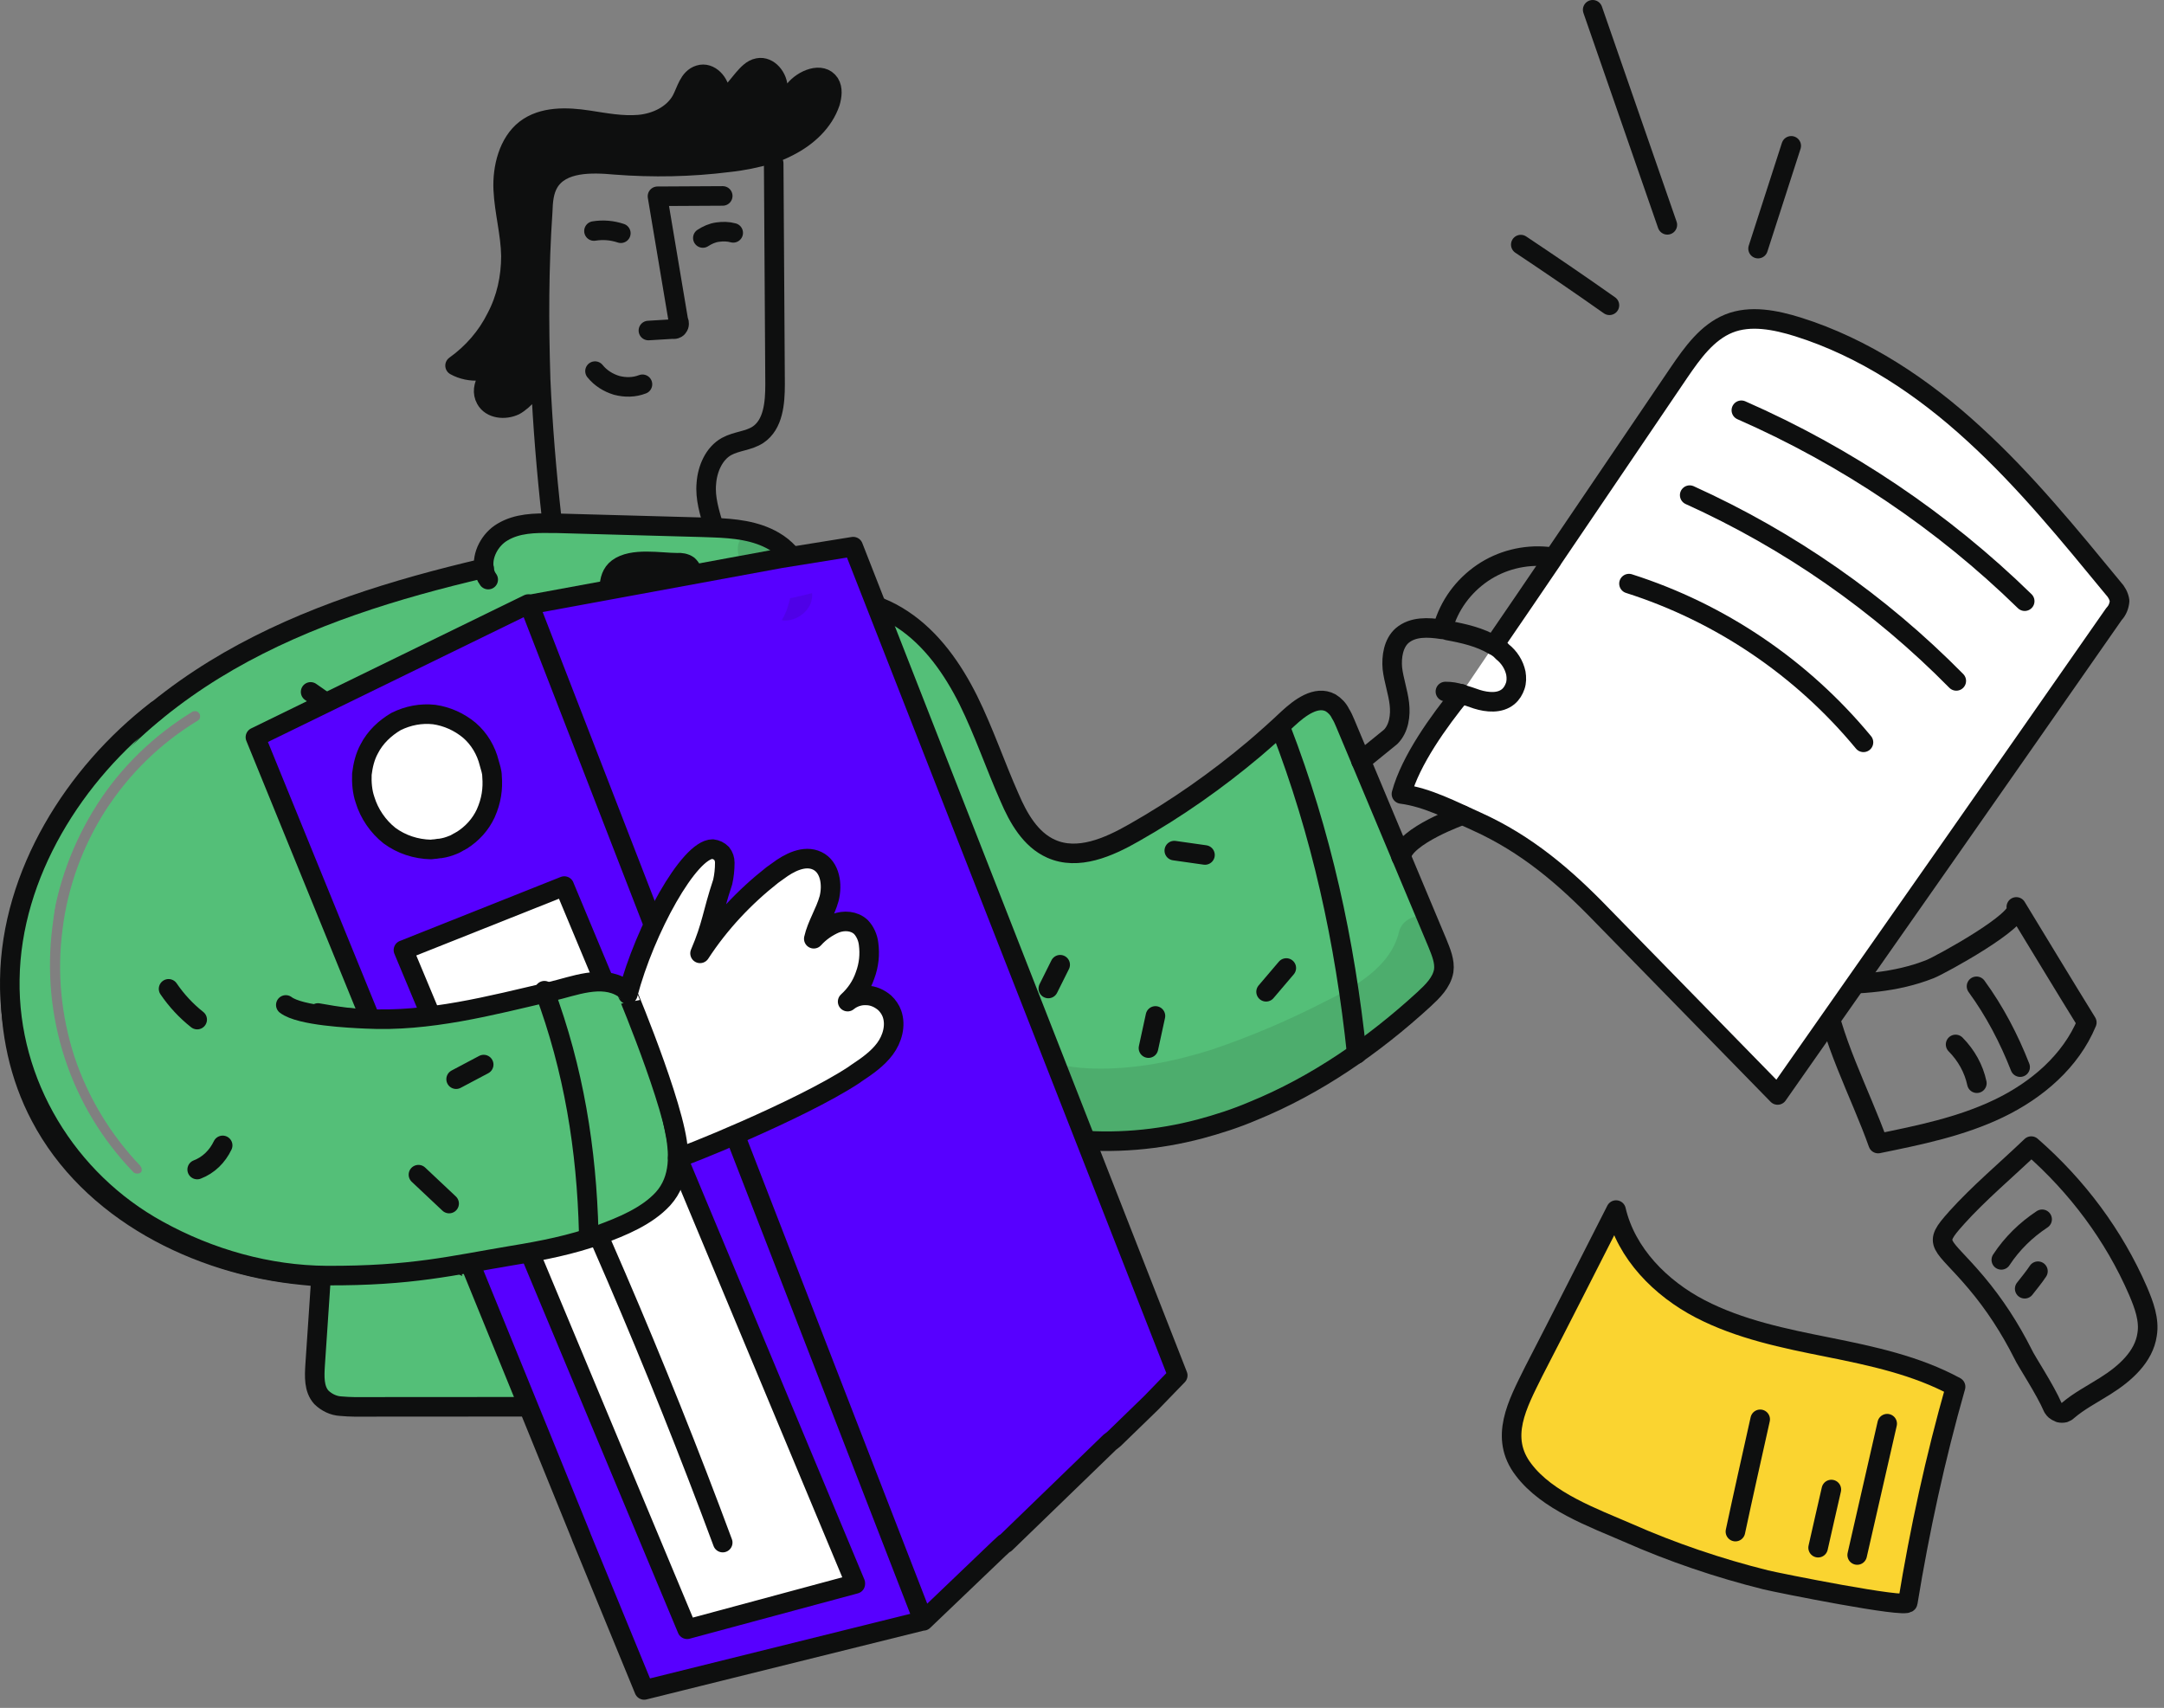
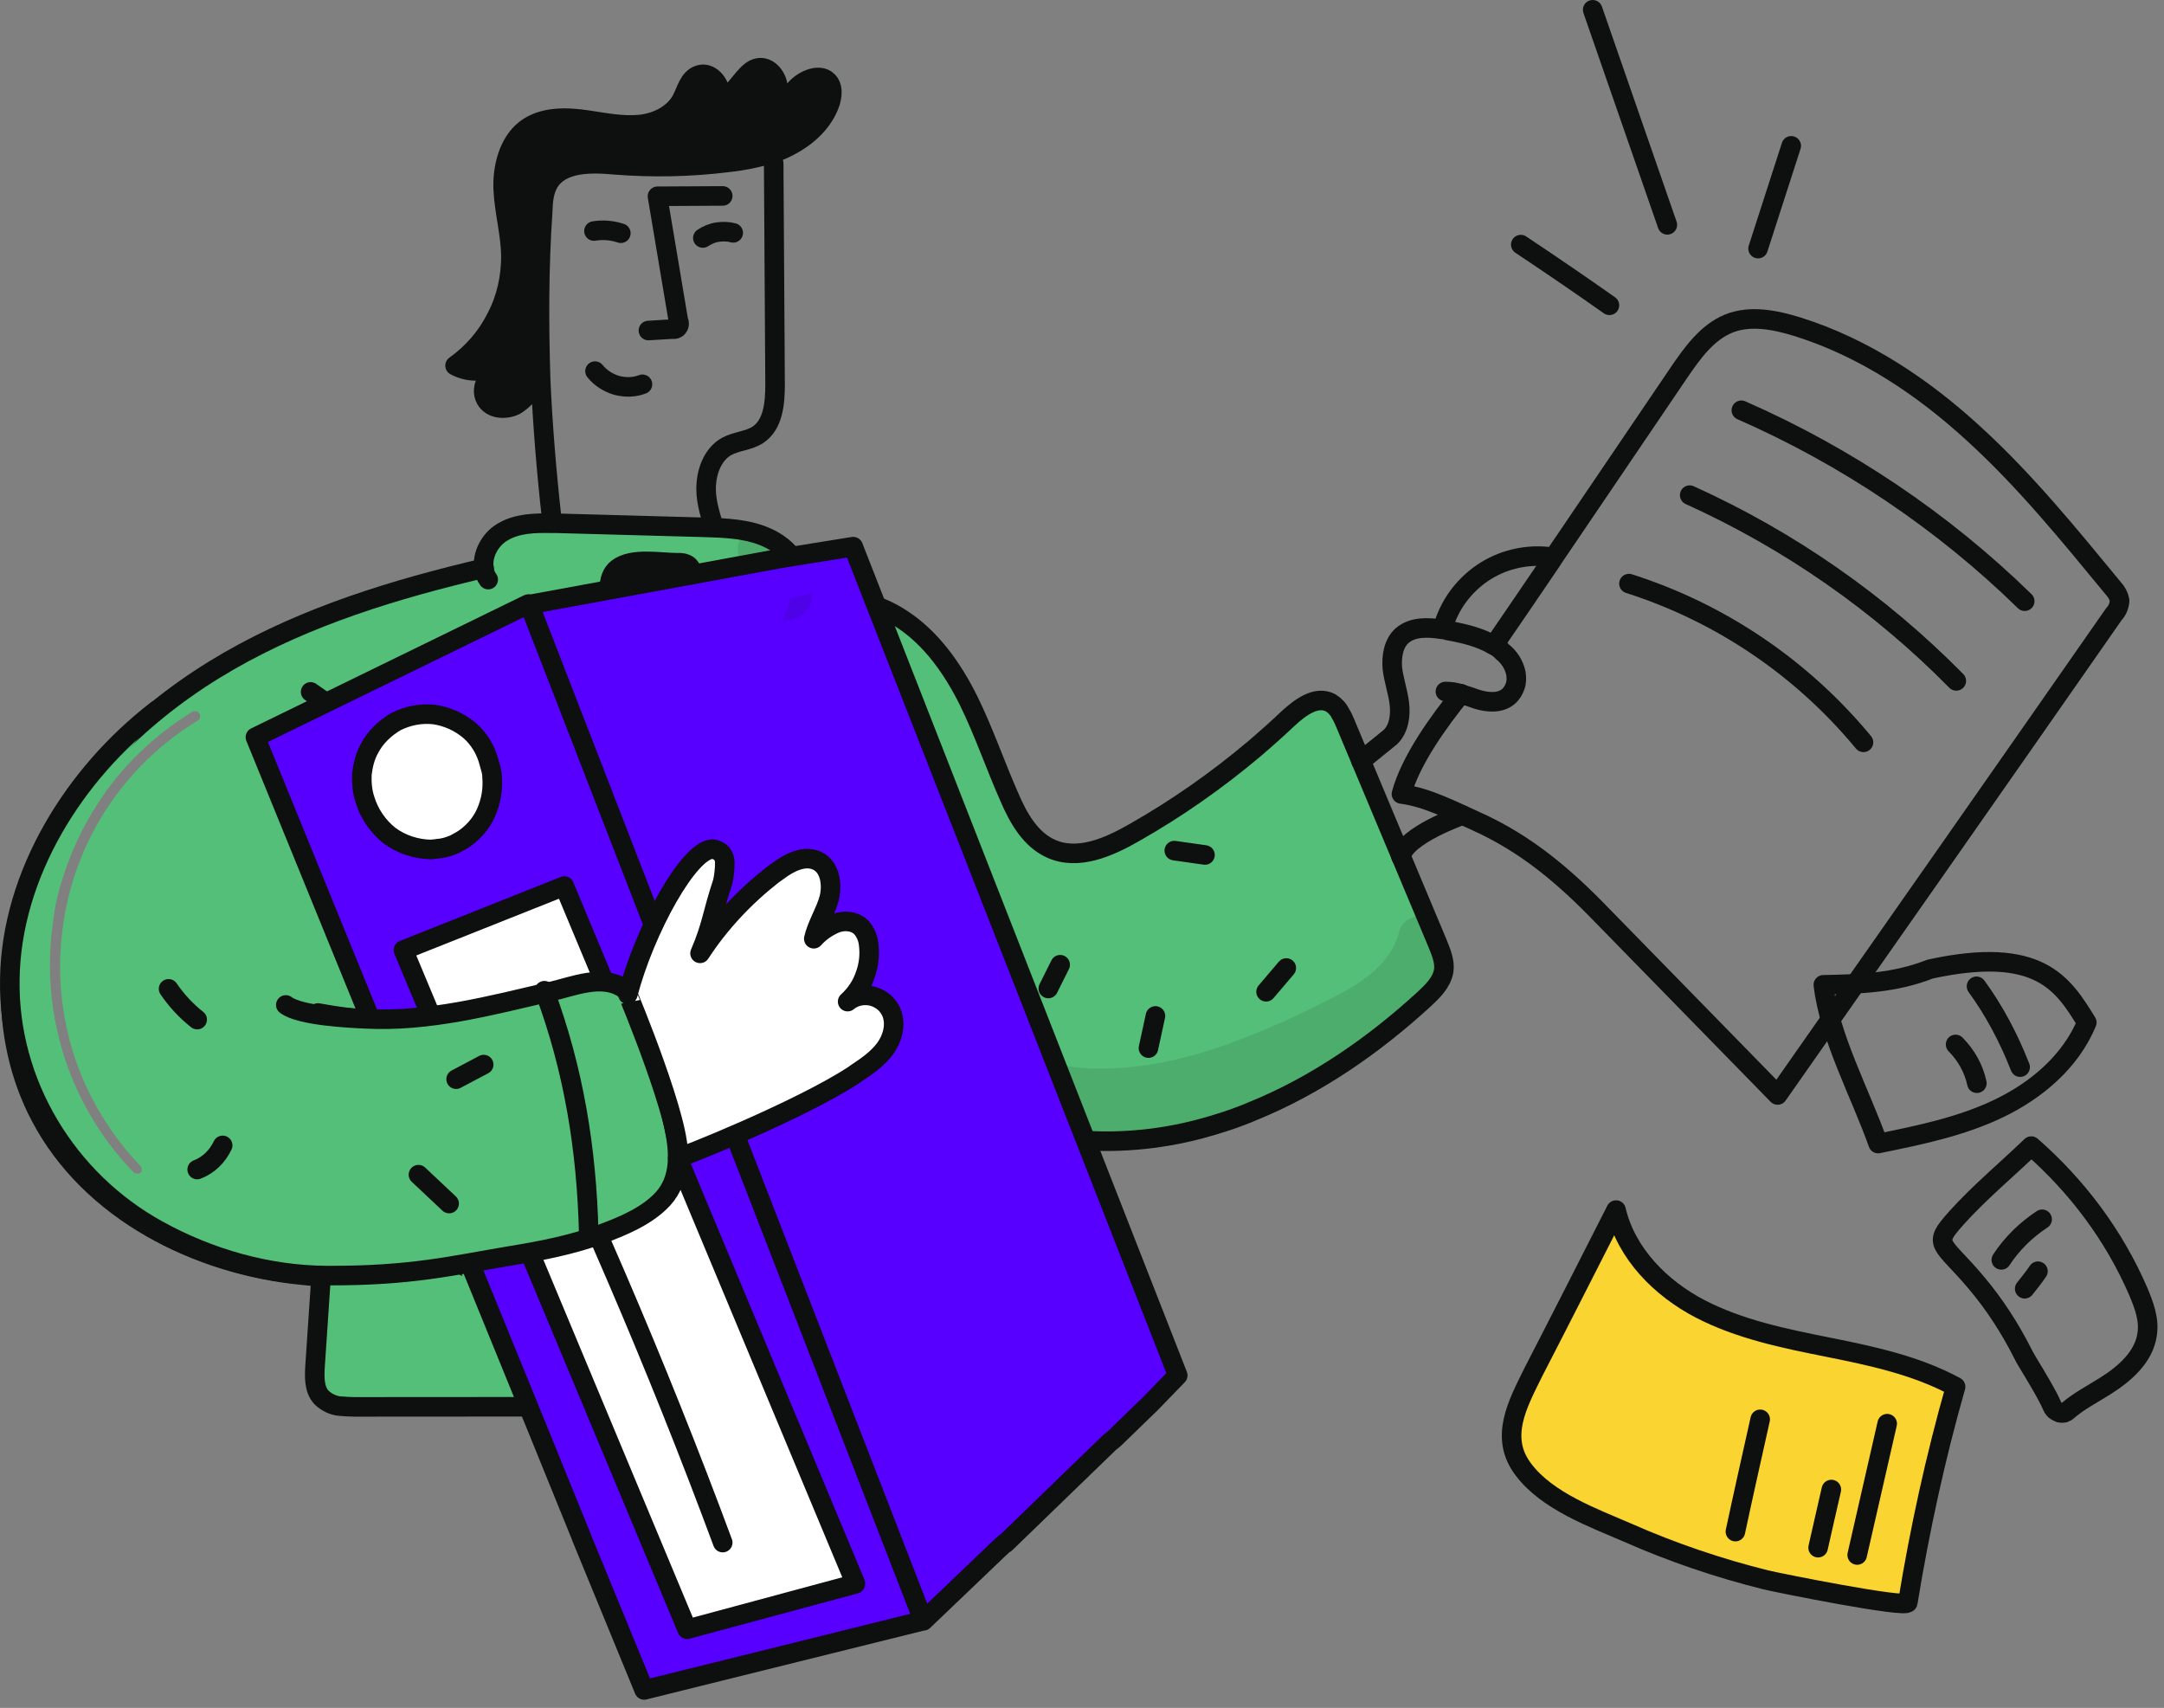
<svg xmlns="http://www.w3.org/2000/svg" width="166" height="131" viewBox="0 0 166 131" fill="none">
  <rect x="0" y="0" width="166" height="131" fill="#808080" stroke="none" />
  <path d="M123.941 92.817C124.69 96.183 127.368 98.792 130.392 100.393C133.416 101.991 136.843 102.665 140.216 103.337C143.589 104.011 146.989 104.74 149.986 106.368C148.434 111.809 147.229 117.308 146.32 122.918C146.266 123.394 136.336 121.404 135.424 121.179C131.811 120.283 128.277 119.076 124.824 117.559C122.173 116.412 118.667 115.12 116.848 112.736C114.973 110.268 116.392 107.688 117.597 105.247C119.738 101.151 121.853 96.971 123.941 92.819V92.817Z" fill="#FAD430" />
  <path d="M117.624 105.245C116.419 107.687 114.974 110.266 116.875 112.734C118.696 115.147 122.203 116.41 124.851 117.558C128.278 119.072 131.838 120.279 135.451 121.178C136.36 121.402 146.291 123.394 146.347 122.916C147.256 117.362 148.461 111.807 150.013 106.366C147.016 104.738 143.616 104.011 140.243 103.335C136.87 102.664 133.443 101.961 130.419 100.391C127.395 98.819 124.744 96.153 123.968 92.815C121.853 96.967 119.739 101.149 117.624 105.243V105.245Z" stroke="#0E0F0F" stroke-width="1.5" stroke-linecap="round" stroke-linejoin="round" />
-   <path d="M139.869 75.537C142.733 75.482 145.357 75.395 148.06 74.33C148.783 74.05 155.261 70.517 154.671 69.563C156.466 72.507 158.258 75.482 160.079 78.426C158.847 81.399 156.252 83.616 153.333 85.019C150.415 86.422 147.229 87.067 144.071 87.712C142.733 83.925 140.324 79.493 139.869 75.537Z" stroke="#0E0F0F" stroke-width="1.5" stroke-linecap="round" stroke-linejoin="round" />
+   <path d="M139.869 75.537C142.733 75.482 145.357 75.395 148.06 74.33C156.466 72.507 158.258 75.482 160.079 78.426C158.847 81.399 156.252 83.616 153.333 85.019C150.415 86.422 147.229 87.067 144.071 87.712C142.733 83.925 140.324 79.493 139.869 75.537Z" stroke="#0E0F0F" stroke-width="1.5" stroke-linecap="round" stroke-linejoin="round" />
  <path d="M150.067 93.435C148.166 95.538 148.942 95.232 151.592 98.374C153.011 100.055 154.189 101.88 155.179 103.842C155.446 104.431 156.864 106.534 157.48 107.966C157.534 108.049 157.614 108.162 157.721 108.218C157.774 108.273 157.907 108.3 157.987 108.358C158.121 108.387 158.228 108.387 158.361 108.358C158.441 108.331 158.548 108.275 158.628 108.191C159.484 107.459 160.422 106.984 161.492 106.31C163.017 105.356 164.463 104.066 164.705 102.356C164.892 101.235 164.465 100.084 164.009 99.019C162.161 94.754 159.324 90.967 155.817 87.909C153.916 89.733 151.828 91.472 150.062 93.435H150.067Z" stroke="#0E0F0F" stroke-width="1.5" stroke-linecap="round" stroke-linejoin="round" />
  <path d="M144.766 109.199L142.464 119.272" stroke="#0E0F0F" stroke-width="1.5" stroke-linecap="round" stroke-linejoin="round" />
  <path d="M140.483 114.25C140.136 115.709 139.814 117.223 139.467 118.711" stroke="#0E0F0F" stroke-width="1.5" stroke-linecap="round" stroke-linejoin="round" />
  <path d="M135.024 108.865C134.381 111.754 133.739 114.589 133.123 117.477" stroke="#0E0F0F" stroke-width="1.5" stroke-linecap="round" stroke-linejoin="round" />
  <path d="M150.013 80.111C150.843 80.954 151.405 81.963 151.645 83.084" stroke="#0E0F0F" stroke-width="1.5" stroke-linecap="round" stroke-linejoin="round" />
  <path d="M151.618 75.652C153.01 77.559 154.109 79.665 154.965 81.851" stroke="#0E0F0F" stroke-width="1.5" stroke-linecap="round" stroke-linejoin="round" />
  <path d="M156.651 93.522C155.419 94.336 154.349 95.372 153.52 96.635" stroke="#0E0F0F" stroke-width="1.5" stroke-linecap="round" stroke-linejoin="round" />
  <path d="M156.331 97.504C156.037 97.953 155.661 98.4 155.314 98.849" stroke="#0E0F0F" stroke-width="1.5" stroke-linecap="round" stroke-linejoin="round" />
  <path fill-rule="evenodd" clip-rule="evenodd" d="M64.944 76.914C65.211 76.69 65.533 76.55 65.853 76.494C66.363 76.381 66.896 76.465 67.352 76.719C67.808 76.97 68.155 77.363 68.342 77.866C68.662 78.766 68.368 79.801 67.806 80.559C67.243 81.317 66.414 81.879 65.638 82.411L65.398 82.58L65.478 82.72L69.064 91.53L38.307 104.211L35.71 97.312L35.683 97.169C39.619 96.384 43.526 95.319 47.302 94.029C49.094 93.44 51.102 92.597 51.718 90.801C51.931 90.212 51.985 89.567 51.905 88.951C51.825 88.332 51.691 87.743 51.531 87.154C50.915 84.741 50.299 82.358 49.683 79.945C49.336 78.682 48.961 77.335 48.131 76.383C47.838 76.018 47.462 75.738 47.059 75.54C45.481 74.755 43.633 75.458 41.947 76.103L41.707 76.185C37.691 77.73 33.355 78.431 29.046 78.262V78.148L24.87 66.759L33.328 63.17L38.281 61.066L38.227 60.953C37.88 60.533 37.638 60.026 37.451 59.521C37.371 59.27 37.344 58.987 37.371 58.707C37.398 58.429 37.505 58.173 37.665 57.951C37.958 57.529 38.467 57.36 38.977 57.193L40.022 56.855L40.904 56.548C41.011 56.492 41.118 56.435 41.251 56.406C41.358 56.379 41.491 56.406 41.598 56.461C41.705 56.517 41.838 56.575 41.918 56.657C41.998 56.744 42.052 56.855 42.078 56.995C42.399 57.64 42.721 58.258 43.041 58.903L43.068 59.016L47.94 56.94L48.903 56.519L48.849 56.379C48.636 54.609 48.609 52.844 48.716 51.102L48.743 50.851C48.663 50.851 48.609 50.824 48.556 50.795C48.502 50.769 48.449 50.74 48.396 50.682C48.316 50.569 48.289 50.402 48.316 50.262V48.465L49.038 48.27C48.556 48.241 48.076 48.214 47.593 48.156C47.38 48.156 47.164 48.074 46.977 47.931C46.601 47.482 46.71 46.053 46.764 45.325C46.79 45.239 46.79 45.183 46.79 45.128C46.817 44.567 46.95 44.033 47.433 43.698C48.316 43.053 49.761 43.135 50.993 43.222C51.367 43.248 51.689 43.278 52.009 43.278C52.303 43.248 52.625 43.304 52.865 43.473C53.105 43.698 53.212 43.98 53.239 44.287C53.426 45.548 53.559 46.837 53.588 48.132C53.268 48.158 52.945 48.185 52.625 48.214V48.327C52.652 48.943 52.705 49.561 52.732 50.18C52.758 50.458 52.758 50.769 52.785 51.047V51.327C52.892 52.448 52.999 53.6 53.105 54.72L53.132 54.776L53.988 54.411L59.234 67.317L59.636 67.01C60.519 66.363 61.671 65.718 62.66 66.223C63.65 66.73 63.866 68.075 63.596 69.14C63.436 69.645 63.25 70.15 63.007 70.626C62.74 71.13 62.551 71.664 62.418 72.198C62.874 71.695 63.434 71.271 64.077 71.019C64.746 70.768 65.522 70.824 66.031 71.299C66.352 71.664 66.567 72.114 66.621 72.618C66.727 73.43 66.647 74.244 66.354 75.031C66.007 75.647 65.551 76.347 64.935 76.91L64.944 76.914ZM96.13 85.217C100.949 83.251 105.338 80.196 109.221 76.632C109.89 76.016 110.586 75.342 110.746 74.444C110.853 73.712 110.533 72.985 110.264 72.311C109.058 69.449 107.882 66.619 106.677 63.757C105.525 60.977 104.349 58.229 103.197 55.454C103.09 55.201 102.983 54.949 102.821 54.696C102.661 54.358 102.392 54.078 102.072 53.882C100.973 53.293 99.717 54.247 98.805 55.089C97.976 55.901 97.12 56.657 96.208 57.415C93.344 59.83 90.267 61.96 87 63.839C85.046 64.96 82.691 66.001 80.629 65.073C79.051 64.373 78.139 62.719 77.443 61.147C77.014 60.193 76.64 59.212 76.238 58.229C75.622 56.688 75.032 55.172 74.283 53.686C73.078 51.271 71.472 48.972 69.224 47.485C67.083 46.055 64.272 45.41 61.862 46.251H61.433C62.209 44.514 61.057 42.41 59.425 41.483C58.006 40.669 56.347 40.5 54.74 40.445L54.044 40.418H53.91L42.775 40.107H42.399C41.06 40.08 39.748 40.136 38.625 40.78C37.689 41.341 37.046 42.546 37.206 43.587C30.407 45.185 23.689 47.231 17.665 50.711C11.615 54.189 6.263 59.154 3.29 65.465C0.317 71.775 -0.03 79.465 3.183 85.635C6.983 92.873 15.175 97.025 23.313 97.809C23.796 97.865 24.276 97.896 24.732 97.923L24.705 98.29C24.545 100.42 24.385 102.524 24.25 104.658C24.196 105.526 24.169 106.508 24.759 107.153C25.132 107.547 25.668 107.798 26.204 107.827C26.58 107.854 26.927 107.883 27.276 107.883L69.035 107.854H69.089C70.078 107.854 71.124 107.798 71.819 107.124C72.489 106.451 72.569 105.414 72.622 104.458C72.836 99.493 72.756 91.076 72.675 84.319H72.756C78.457 87.797 85.657 88.302 92.11 86.618C93.422 86.225 94.814 85.778 96.126 85.215L96.13 85.217ZM14.728 54.611C11.81 56.408 9.293 58.818 7.448 61.709C5.6 64.598 4.397 67.853 3.941 71.246C3.512 74.642 3.834 78.091 4.904 81.346C5.976 84.599 7.768 87.572 10.149 90.043C10.176 90.069 10.229 90.125 10.283 90.125C10.336 90.151 10.39 90.151 10.443 90.151C10.496 90.151 10.576 90.151 10.63 90.125C10.683 90.096 10.71 90.069 10.763 90.043C10.79 90.014 10.843 89.956 10.843 89.9C10.87 89.845 10.87 89.787 10.87 89.731C10.87 89.676 10.87 89.618 10.843 89.562C10.817 89.507 10.79 89.48 10.763 89.422C8.488 87.036 6.747 84.177 5.704 81.032C4.688 77.893 4.366 74.555 4.795 71.299C5.197 68.017 6.347 64.876 8.142 62.098C9.936 59.319 12.344 56.99 15.155 55.281C15.235 55.225 15.342 55.141 15.342 55.029C15.368 54.916 15.342 54.805 15.288 54.718C15.208 54.636 15.128 54.549 15.021 54.549C14.915 54.549 14.808 54.549 14.728 54.605V54.611Z" fill="#54BF78" />
  <path d="M47.385 43.556C48.51 42.715 50.678 43.135 51.934 43.135C52.228 43.109 52.55 43.162 52.79 43.331C53.031 43.556 53.137 43.865 53.164 44.145C53.351 45.408 53.484 46.698 53.484 47.989C53.191 48.018 52.842 48.045 52.548 48.072C51.37 48.156 50.166 48.185 48.988 48.127C48.505 48.101 48.025 48.072 47.543 48.018C47.329 48.018 47.114 47.932 46.927 47.794C46.498 47.318 46.687 45.604 46.74 44.988C46.793 44.456 46.927 43.92 47.383 43.556H47.385Z" fill="#0E0F0F" />
  <path d="M49.017 48.131C50.195 48.186 51.398 48.186 52.577 48.075V48.189L52.737 50.91L48.91 50.741H48.75C48.67 50.741 48.617 50.712 48.563 50.686C48.51 50.657 48.456 50.603 48.403 50.572C48.323 50.432 48.296 50.292 48.323 50.152V48.329L49.019 48.131H49.017Z" fill="#0E0F0F" />
  <path d="M42.03 14.018C41.627 14.69 41.574 15.477 41.547 16.262C41.36 20.527 41.334 24.761 41.52 29.026H41.494C41.011 29.726 40.235 30.709 39.513 31.102C38.736 31.467 37.691 31.354 37.291 30.627C36.729 29.615 37.72 28.467 38.603 27.736C38.067 28.129 37.451 28.381 36.809 28.436C36.166 28.492 35.497 28.354 34.934 28.045C36.273 27.089 37.369 25.828 38.092 24.369C38.868 22.91 39.217 21.283 39.217 19.628C39.19 17.916 38.708 16.231 38.627 14.55C38.574 12.838 39.03 10.93 40.34 9.922C41.652 8.911 43.497 8.966 45.158 9.222C46.444 9.418 47.755 9.669 49.041 9.555C50.326 9.442 51.638 8.828 52.281 7.705C52.683 6.974 52.843 5.993 53.673 5.74C54.475 5.488 55.251 6.358 55.305 7.198C55.331 8.039 54.822 8.797 54.342 9.498C55.198 8.319 56.107 7.17 57.072 6.047C57.366 5.682 57.715 5.288 58.171 5.206C59 5.037 59.723 5.933 59.696 6.778C59.67 7.619 59.16 8.35 58.651 9.022C59.723 8.853 60.283 7.732 60.953 6.892C61.622 6.049 63.067 5.46 63.657 6.358C63.923 6.778 63.843 7.339 63.71 7.817C63.201 9.329 61.942 10.509 60.497 11.21C60.068 11.432 59.614 11.63 59.132 11.77C58.089 12.077 56.99 12.304 55.918 12.415C53.028 12.78 50.11 12.835 47.22 12.613C45.265 12.499 42.99 12.444 42.028 14.016L42.03 14.018Z" fill="#0E0F0F" />
  <path d="M48.803 56.321C48.616 54.556 48.59 52.788 48.723 51.047L48.75 50.796H48.91C50.195 50.851 51.454 50.909 52.737 50.965V51.243C52.843 52.395 52.95 53.515 53.057 54.636L53.084 54.691L48.908 56.488L48.801 56.319L48.803 56.321Z" fill="#0E0F0F" />
  <path d="M59.35 12.53L59.456 29.474C59.456 30.906 59.323 32.561 58.145 33.346C57.422 33.822 56.512 33.822 55.736 34.246C54.773 34.78 54.264 35.956 54.184 37.079C54.078 38.2 54.424 39.296 54.747 40.39" stroke="#0E0F0F" stroke-width="1.5" stroke-linecap="round" stroke-linejoin="round" />
  <path d="M49.739 25.352L51.614 25.239C51.694 25.266 51.801 25.239 51.854 25.21C51.934 25.183 51.987 25.128 52.014 25.07C52.067 25.015 52.094 24.928 52.094 24.846C52.094 24.763 52.094 24.677 52.041 24.621L50.435 15.055L55.441 15.028" stroke="#0E0F0F" stroke-width="1.5" stroke-linecap="round" stroke-linejoin="round" />
  <path d="M45.643 28.466C46.072 28.999 46.659 29.362 47.302 29.557C47.945 29.726 48.641 29.726 49.283 29.475" stroke="#0E0F0F" stroke-width="1.5" stroke-linecap="round" stroke-linejoin="round" />
  <path d="M53.915 18.254C54.264 18.029 54.637 17.86 55.04 17.805C55.442 17.749 55.842 17.749 56.245 17.86" stroke="#0E0F0F" stroke-width="1.5" stroke-linecap="round" stroke-linejoin="round" />
  <path d="M45.563 17.72C46.259 17.607 46.955 17.665 47.624 17.889" stroke="#0E0F0F" stroke-width="1.5" stroke-linecap="round" stroke-linejoin="round" />
  <path d="M41.467 29.026C40.985 29.726 40.209 30.709 39.486 31.102C38.71 31.467 37.665 31.354 37.265 30.625C36.702 29.615 37.694 28.468 38.577 27.736C38.041 28.13 37.425 28.381 36.782 28.436C36.14 28.492 35.47 28.354 34.908 28.043C36.246 27.089 37.345 25.826 38.068 24.367C38.843 22.911 39.193 21.283 39.193 19.626C39.166 17.916 38.683 16.233 38.603 14.552C38.523 12.869 39.006 10.932 40.316 9.92C41.627 8.911 43.473 8.966 45.134 9.22C46.419 9.418 47.731 9.669 49.017 9.558C50.302 9.445 51.614 8.831 52.257 7.706C52.659 6.979 52.819 5.996 53.648 5.744C54.451 5.491 55.227 6.36 55.254 7.203C55.307 8.044 54.798 8.802 54.318 9.502C55.174 8.324 56.086 7.174 57.022 6.051C57.342 5.687 57.691 5.293 58.147 5.211C58.976 5.042 59.699 5.969 59.672 6.809C59.645 7.65 59.136 8.382 58.629 9.053C59.701 8.886 60.261 7.763 60.931 6.923C61.6 6.082 63.045 5.491 63.635 6.389C63.901 6.81 63.822 7.372 63.688 7.848C63.179 9.362 61.922 10.512 60.475 11.241C60.046 11.466 59.592 11.661 59.11 11.802C58.065 12.113 56.968 12.337 55.897 12.449C53.006 12.813 50.088 12.869 47.198 12.644C45.35 12.475 43.075 12.42 42.112 13.992C41.71 14.663 41.656 15.45 41.63 16.235C41.336 20.5 41.336 24.763 41.47 29.028L41.467 29.026ZM41.467 29.026C41.627 32.619 41.923 36.208 42.324 39.797" stroke="#0E0F0F" stroke-width="1.5" stroke-linecap="round" stroke-linejoin="round" />
  <path d="M37.451 44.456C37.264 44.205 37.158 43.925 37.131 43.615C36.944 42.577 37.587 41.37 38.55 40.809C39.675 40.136 41.013 40.109 42.323 40.136H42.726L53.861 40.442L54.691 40.471C56.323 40.527 57.984 40.696 59.376 41.51C61.035 42.464 62.187 44.538 61.411 46.277" stroke="#0E0F0F" stroke-width="1.5" stroke-linecap="round" stroke-linejoin="round" />
  <path d="M72.707 84.288C78.408 87.768 85.609 88.302 92.061 86.59C93.427 86.225 94.819 85.776 96.131 85.213C100.949 83.252 105.365 80.192 109.221 76.659C109.89 76.041 110.586 75.369 110.747 74.469C110.853 73.741 110.533 73.012 110.264 72.338L106.677 63.784C105.526 61.005 104.349 58.256 103.197 55.481C103.091 55.228 102.984 54.976 102.822 54.723C102.661 54.385 102.392 54.105 102.072 53.909C100.974 53.32 99.717 54.274 98.806 55.114C97.976 55.901 97.094 56.686 96.209 57.442C93.344 59.855 90.267 62.014 87.001 63.866C85.046 64.987 82.691 66.025 80.63 65.1C79.051 64.4 78.113 62.746 77.443 61.174C76.345 58.705 75.489 56.153 74.286 53.711C73.081 51.298 71.475 48.999 69.227 47.512C67.086 46.082 64.275 45.464 61.865 46.306C61.731 46.333 61.624 46.389 61.544 46.42" stroke="#0E0F0F" stroke-width="1.5" stroke-linecap="round" stroke-linejoin="round" />
  <path d="M24.39 77.699C25.915 77.98 27.441 78.175 29.022 78.233C33.331 78.402 37.667 77.7 41.683 76.159C43.422 75.514 45.376 74.7 47.011 75.514C47.44 75.709 47.813 75.99 48.109 76.354C48.939 77.308 49.341 78.653 49.661 79.916C50.277 82.329 50.893 84.713 51.509 87.125C51.669 87.715 51.803 88.306 51.885 88.922C51.965 89.54 51.912 90.156 51.698 90.745C51.082 92.542 49.074 93.383 47.282 93.972C43.482 95.29 39.599 96.331 35.664 97.143" stroke="#0E0F0F" stroke-width="1.5" stroke-linecap="round" stroke-linejoin="round" />
  <path d="M24.63 97.924C24.174 97.898 23.721 97.869 23.238 97.811C15.1 97.026 6.91 92.875 3.108 85.637C-0.159 79.466 0.217 71.779 3.188 65.466C6.159 59.153 11.513 54.188 17.537 50.712C23.587 47.233 30.305 45.185 37.105 43.588H37.131" stroke="#0E0F0F" stroke-width="1.5" stroke-linecap="round" stroke-linejoin="round" />
  <path d="M24.603 98.317C24.47 100.448 24.31 102.551 24.174 104.686C24.121 105.555 24.067 106.538 24.657 107.183C25.059 107.574 25.593 107.828 26.129 107.855C26.504 107.884 26.851 107.91 27.2 107.91L68.96 107.884H69.013C69.976 107.884 71.048 107.799 71.717 107.152C72.413 106.48 72.493 105.442 72.547 104.488C72.76 99.523 72.68 91.106 72.6 84.344C72.573 81.903 72.547 79.686 72.547 77.92" stroke="#0E0F0F" stroke-width="1.5" stroke-linecap="round" stroke-linejoin="round" />
  <path d="M51.88 88.889C51.934 88.976 61.222 85.274 65.371 82.55L65.611 82.381C66.387 81.847 67.217 81.287 67.779 80.528C68.342 79.772 68.635 78.734 68.315 77.836C68.182 77.529 67.995 77.22 67.753 76.995C67.35 76.657 66.87 76.433 66.334 76.433C65.825 76.406 65.318 76.575 64.915 76.911C65.531 76.348 65.987 75.674 66.254 74.889C66.547 74.105 66.627 73.29 66.521 72.477C66.441 72.001 66.254 71.52 65.931 71.187C65.422 70.711 64.62 70.656 63.977 70.907C63.334 71.187 62.772 71.578 62.291 72.085C62.558 71.02 63.201 70.064 63.47 68.999C63.763 67.934 63.577 66.586 62.587 66.11C61.598 65.635 60.419 66.251 59.563 66.895L59.134 67.207C56.966 68.888 55.091 70.909 53.593 73.208C54.529 71.02 54.502 70.235 55.331 67.74C55.438 67.262 55.492 66.758 55.492 66.253C55.492 66.002 55.411 65.75 55.225 65.552C55.065 65.357 54.822 65.246 54.555 65.215C52.761 65.215 49.337 71.361 48.051 76.353C48.078 76.324 52.281 86.592 51.878 88.891L51.88 88.889Z" fill="white" stroke="#0E0F0F" stroke-width="1.5" stroke-linecap="round" stroke-linejoin="round" />
  <path d="M52.55 48.102C52.843 48.073 53.192 48.046 53.486 48.017C53.459 46.728 53.379 45.436 53.166 44.173C53.139 43.866 53.032 43.584 52.792 43.361C52.552 43.192 52.23 43.136 51.936 43.163C50.651 43.163 48.51 42.743 47.387 43.584C46.904 43.95 46.771 44.484 46.744 45.042C46.691 45.66 46.504 47.37 46.931 47.848C47.117 47.991 47.333 48.073 47.52 48.073C48.002 48.129 48.483 48.157 48.965 48.186C50.197 48.215 51.373 48.186 52.552 48.104L52.55 48.102Z" stroke="#0E0F0F" stroke-width="1.5" stroke-linecap="round" stroke-linejoin="round" />
  <path d="M48.294 48.355V50.179C48.267 50.321 48.321 50.459 48.374 50.599C48.428 50.655 48.481 50.686 48.534 50.713C48.588 50.742 48.668 50.768 48.721 50.768H48.881L52.708 50.937L52.548 48.218" stroke="#0E0F0F" stroke-width="1.5" stroke-linecap="round" stroke-linejoin="round" />
  <path d="M52.737 51.218C52.844 52.365 52.95 53.49 53.057 54.611" stroke="#0E0F0F" stroke-width="1.5" stroke-linecap="round" stroke-linejoin="round" />
  <path d="M48.694 51.018C48.587 52.788 48.614 54.553 48.801 56.295" stroke="#0E0F0F" stroke-width="1.5" stroke-linecap="round" stroke-linejoin="round" />
  <path d="M45.081 94.642C44.921 88.218 43.929 82.101 41.654 76.07" stroke="#0E0F0F" stroke-width="1.5" stroke-linecap="round" stroke-linejoin="round" />
-   <path d="M104.077 80.84C103.168 72.199 101.374 63.951 98.243 55.844" stroke="#0E0F0F" stroke-width="1.5" stroke-linecap="round" stroke-linejoin="round" />
  <path d="M31.992 90.185L34.346 92.402" stroke="#0E0F0F" stroke-width="1.5" stroke-linecap="round" stroke-linejoin="round" />
  <path d="M36.971 81.763L34.883 82.884" stroke="#0E0F0F" stroke-width="1.5" stroke-linecap="round" stroke-linejoin="round" />
  <path d="M12.798 75.961C13.414 76.857 14.164 77.642 15.02 78.316" stroke="#0E0F0F" stroke-width="1.5" stroke-linecap="round" stroke-linejoin="round" />
  <path d="M16.974 87.967C16.601 88.807 15.931 89.481 15.046 89.817" stroke="#0E0F0F" stroke-width="1.5" stroke-linecap="round" stroke-linejoin="round" />
  <path d="M23.827 53.07L25.915 54.528" stroke="#0E0F0F" stroke-width="1.5" stroke-linecap="round" stroke-linejoin="round" />
  <path d="M37.105 51.803L35.659 53.769" stroke="#0E0F0F" stroke-width="1.5" stroke-linecap="round" stroke-linejoin="round" />
  <path d="M59.376 50.629C58.92 51.049 58.331 51.329 57.69 51.416" stroke="#0E0F0F" stroke-width="1.5" stroke-linecap="round" stroke-linejoin="round" />
  <path d="M67.755 57.81L68.131 55.455" stroke="#0E0F0F" stroke-width="1.5" stroke-linecap="round" stroke-linejoin="round" />
  <path d="M70.216 67.572L67.995 67.459" stroke="#0E0F0F" stroke-width="1.5" stroke-linecap="round" stroke-linejoin="round" />
  <path d="M81.326 73.996L80.416 75.819" stroke="#0E0F0F" stroke-width="1.5" stroke-linecap="round" stroke-linejoin="round" />
  <path d="M92.434 65.578L90.08 65.244" stroke="#0E0F0F" stroke-width="1.5" stroke-linecap="round" stroke-linejoin="round" />
  <path d="M98.672 74.248L97.12 76.071" stroke="#0E0F0F" stroke-width="1.5" stroke-linecap="round" stroke-linejoin="round" />
  <path d="M88.098 80.392L88.634 77.924" stroke="#0E0F0F" stroke-width="1.5" stroke-linecap="round" stroke-linejoin="round" />
  <path d="M64.355 99.722L66.176 100.423" stroke="#0E0F0F" stroke-width="1.5" stroke-linecap="round" stroke-linejoin="round" />
-   <path d="M53.112 101.908L52.096 104.153" stroke="#0E0F0F" stroke-width="1.5" stroke-linecap="round" stroke-linejoin="round" />
  <path d="M61.382 122.696C61.382 122.723 61.355 122.752 61.328 122.778C61.302 122.807 61.275 122.807 61.222 122.778C61.195 122.778 61.142 122.752 61.115 122.723C61.088 122.696 61.088 122.667 61.088 122.641C61.088 122.612 61.088 122.585 61.115 122.556C61.142 122.529 61.195 122.5 61.222 122.5H61.328C61.355 122.5 61.382 122.529 61.409 122.556L61.275 125.305" stroke="#FAD430" stroke-width="1.5" stroke-linecap="round" stroke-linejoin="round" />
  <g opacity="0.1">
    <path d="M107.317 71.472C106.675 74.192 103.864 75.737 101.563 76.858C98.779 78.288 95.941 79.495 92.971 80.502C90.053 81.43 87.056 82.017 84.003 81.961C81.139 81.905 78.701 81.092 76.16 79.942C73.296 78.623 71.021 82.383 73.696 84.176C79.827 88.356 88.659 87.291 95.245 84.99C98.912 83.755 102.419 82.183 105.765 80.304C107.397 79.408 108.789 78.117 109.834 76.547C110.88 74.946 110.96 73.32 110.584 71.494C110.264 69.813 107.72 69.896 107.317 71.468V71.472Z" fill="#0E0F0F" />
  </g>
  <g opacity="0.1">
    <path d="M71.821 77.922C71.125 76.519 68.851 76.884 68.501 78.343C67.859 81.205 68.261 84.122 68.395 87.013C68.501 89.846 68.528 92.679 68.501 95.511C68.475 97.84 68.582 100.421 67.966 102.694C67.725 103.648 66.867 104.742 66.867 105.693C66.867 106.143 67.001 106.563 67.323 106.901C67.617 107.239 68.019 107.434 68.475 107.49C70.776 107.77 72.088 104.377 72.517 102.662C73.16 100.083 73.24 97.332 73.374 94.695C73.507 91.947 73.56 89.227 73.4 86.477C73.267 83.559 73.133 80.611 71.821 77.918V77.922Z" fill="#0E0F0F" />
  </g>
  <g opacity="0.1">
    <path d="M58.038 40.666C57.797 40.666 57.528 40.751 57.315 40.862C57.102 41.004 56.913 41.173 56.779 41.398C56.646 41.62 56.592 41.873 56.592 42.127C56.592 42.38 56.646 42.632 56.779 42.858C57.126 43.392 57.582 43.781 57.877 44.317C57.931 44.4 57.984 44.513 58.038 44.624L57.958 44.286C58.064 44.399 58.038 44.849 58.091 45.044C58.118 45.1 58.144 45.382 58.118 45.158V45.607C58.118 46.138 58.358 46.672 58.734 47.066C59.136 47.457 59.643 47.681 60.206 47.681C61.278 47.681 62.374 46.727 62.267 45.607C62.027 43.472 60.472 40.753 58.038 40.668V40.666Z" fill="#0E0F0F" />
  </g>
-   <path d="M114.706 49.336C116.178 47.203 117.597 45.097 119.069 42.938C119.069 42.938 119.069 42.912 119.096 42.883L128.813 28.549C129.829 27.064 130.954 25.492 132.613 24.818C134.272 24.147 136.2 24.54 137.914 25.072C143 26.671 147.525 29.699 151.432 33.29C155.367 36.884 158.738 41.035 162.112 45.131C162.352 45.382 162.541 45.72 162.594 46.085C162.567 46.45 162.434 46.816 162.165 47.094C153.6 59.384 144.979 71.697 136.36 83.987C131.89 79.413 127.392 74.814 122.922 70.238C120.058 67.267 117.114 64.739 113.259 63.002C111.437 62.188 109.485 61.15 107.504 60.899C108.2 58.315 110.395 55.288 112.082 53.212" fill="white" />
  <path d="M114.706 49.336C116.178 47.203 117.597 45.097 119.069 42.938C119.069 42.938 119.069 42.912 119.096 42.883L128.813 28.549C129.829 27.064 130.954 25.492 132.613 24.818C134.272 24.147 136.2 24.54 137.914 25.072C143 26.671 147.525 29.699 151.432 33.29C155.367 36.884 158.738 41.035 162.112 45.131C162.352 45.382 162.541 45.72 162.594 46.085C162.567 46.45 162.434 46.816 162.165 47.094C153.6 59.384 144.979 71.697 136.36 83.987C131.89 79.413 127.392 74.814 122.922 70.238C120.058 67.267 117.114 64.739 113.259 63.002C111.437 62.188 109.485 61.15 107.504 60.899C108.2 58.315 110.395 55.288 112.082 53.212" stroke="#0E0F0F" stroke-width="1.5" stroke-linecap="round" stroke-linejoin="round" />
  <path d="M110.691 48.131C111.173 46.421 112.243 44.962 113.715 43.953C115.16 42.97 116.928 42.521 118.694 42.69" stroke="#0E0F0F" stroke-width="1.5" stroke-linecap="round" stroke-linejoin="round" />
  <path d="M133.579 31.468C141.635 35.003 149.024 39.968 155.315 46.112" stroke="#0E0F0F" stroke-width="1.5" stroke-linecap="round" stroke-linejoin="round" />
  <path d="M129.616 37.978C137.245 41.43 144.178 46.252 150.066 52.227" stroke="#0E0F0F" stroke-width="1.5" stroke-linecap="round" stroke-linejoin="round" />
  <path d="M124.958 44.764C131.998 47.008 138.235 51.241 142.947 56.938" stroke="#0E0F0F" stroke-width="1.5" stroke-linecap="round" stroke-linejoin="round" />
  <path d="M134.861 19.069L137.405 11.186" stroke="#0E0F0F" stroke-width="1.5" stroke-linecap="round" stroke-linejoin="round" />
  <path d="M127.902 17.245C126.001 11.746 124.075 6.249 122.174 0.75" stroke="#0E0F0F" stroke-width="1.5" stroke-linecap="round" stroke-linejoin="round" />
  <path d="M123.459 23.416C121.237 21.848 118.933 20.276 116.659 18.762" stroke="#0E0F0F" stroke-width="1.5" stroke-linecap="round" stroke-linejoin="round" />
  <path d="M104.4 58.369L106.675 56.519C107.318 55.874 107.451 54.863 107.344 53.967C107.238 53.07 106.915 52.17 106.809 51.274C106.728 50.373 106.889 49.339 107.558 48.75C108.387 48.049 109.539 48.105 110.635 48.274C110.769 48.274 110.902 48.301 111.038 48.356C112.27 48.581 113.528 48.861 114.598 49.508H114.625C114.865 49.648 115.08 49.786 115.241 49.984C115.776 50.404 116.15 50.993 116.283 51.638C116.337 51.976 116.337 52.312 116.23 52.621C116.123 52.928 115.963 53.21 115.694 53.435C115.051 53.969 114.089 53.882 113.286 53.631C112.884 53.491 112.483 53.35 112.081 53.237C111.678 53.097 111.305 53.041 110.876 53.041" stroke="#0E0F0F" stroke-width="1.5" stroke-linecap="round" stroke-linejoin="round" />
  <path d="M28.056 77.475L22.755 66.73L36.353 57.391L45.078 54.754L46.684 57.193L53.884 54.305L59.372 65.583L70.052 92.318L38.063 104.999L28.052 77.479L28.056 77.475Z" fill="#54BF78" />
  <path d="M40.584 46.39V46.446L70.779 124.295L49.419 129.598L44.627 117.844L41.414 109.932H41.361L19.598 56.577L40.584 46.39ZM65.614 121.517V121.462H65.667L43.235 67.935L30.894 72.871L52.71 124.995L65.611 121.517H65.614ZM28.432 62.269C28.888 63.11 29.558 63.841 30.334 64.373C31.136 64.88 32.046 65.131 33.038 65.131L33.251 65.104C33.438 65.104 33.598 65.104 33.76 65.049C34.136 64.993 34.403 64.906 34.75 64.768C34.91 64.684 35.017 64.626 35.179 64.544C35.232 64.544 35.339 64.515 35.392 64.43C36.168 63.926 36.838 63.196 37.24 62.354C37.696 61.486 37.803 60.504 37.723 59.547C37.669 59.24 37.589 58.876 37.509 58.538C37.376 57.893 37.053 57.277 36.653 56.741C36.224 56.208 35.69 55.761 35.128 55.425C34.245 54.949 33.253 54.724 32.237 54.78C31.274 54.893 30.282 55.256 29.506 55.901C28.73 56.545 28.168 57.415 27.901 58.369C27.607 59.325 27.661 60.361 27.981 61.342C28.088 61.622 28.248 61.96 28.437 62.269H28.432Z" fill="#5700FF" />
  <path d="M37.265 62.352C36.862 63.221 36.22 63.924 35.417 64.429C36.166 63.866 36.862 63.165 37.265 62.296C37.721 61.456 37.854 60.502 37.774 59.548C37.827 60.504 37.667 61.482 37.265 62.354V62.352Z" fill="url(#paint0_linear_78_3831)" />
  <path d="M70.859 124.208H70.805L40.611 46.359L70.859 124.208Z" fill="url(#paint1_linear_78_3831)" />
  <path d="M70.833 124.323L76.614 118.795L77.07 118.375H77.123L85.153 110.603L85.233 110.548L85.473 110.352L88.31 107.599L90.345 105.498L65.449 41.929L59.881 42.825L40.66 46.361M70.802 124.347L49.441 129.651L44.623 117.924L44.596 117.841L41.383 109.93L19.62 56.574L40.58 46.361H40.634V46.416L70.828 124.265L70.855 124.347H70.802Z" fill="#5700FF" />
  <path d="M70.832 124.323L76.614 118.795L77.07 118.375H77.123L85.153 110.603L85.233 110.548L85.473 110.352L88.31 107.599L90.345 105.498L65.449 41.929L59.881 42.825L40.66 46.361M70.828 124.321L70.801 124.236L40.607 46.387V46.332H40.527L19.593 56.545L41.356 109.903L44.569 117.812L44.596 117.897L49.414 129.622L70.775 124.321H70.828Z" stroke="#0E0F0F" stroke-width="1.5" stroke-linecap="round" stroke-linejoin="round" />
  <path d="M43.288 67.963L30.947 72.872L52.709 124.967L65.611 121.49V121.434L43.286 67.965L43.288 67.963Z" fill="white" stroke="#0E0F0F" stroke-width="1.5" stroke-linecap="round" stroke-linejoin="round" />
  <path d="M37.264 62.382C36.861 63.249 36.219 63.95 35.416 64.457C35.363 64.457 35.309 64.541 35.203 64.57C35.043 64.652 34.936 64.739 34.774 64.794C34.427 64.935 34.158 65.019 33.784 65.075C33.597 65.075 33.464 65.13 33.275 65.13L33.061 65.157C31.883 65.13 30.787 64.763 29.875 64.092C28.992 63.391 28.323 62.409 28 61.343C27.787 60.725 27.734 60.025 27.76 59.378C27.84 58.706 28 58.033 28.323 57.443C28.779 56.547 29.528 55.844 30.384 55.34C31.294 54.891 32.285 54.695 33.301 54.806C34.291 54.946 35.229 55.369 36.005 56.014C36.755 56.658 37.291 57.554 37.531 58.537C37.611 58.844 37.744 59.182 37.744 59.547C37.824 60.501 37.691 61.426 37.262 62.382H37.264Z" fill="white" stroke="#0E0F0F" stroke-width="1.5" stroke-linecap="round" stroke-linejoin="round" />
  <path d="M38.121 78.005C44.545 91.136 50.353 104.6 55.44 118.32" stroke="#0E0F0F" stroke-width="1.5" stroke-linecap="round" stroke-linejoin="round" />
  <path fill-rule="evenodd" clip-rule="evenodd" d="M25.942 98.122C25.352 97.898 24.71 97.755 24.067 97.755H23.907C23.72 97.729 23.531 97.729 23.318 97.7C15.179 96.915 6.99 92.763 3.187 85.525C-0.079 79.353 0.297 71.668 3.294 65.355C5.355 61.008 8.513 57.332 12.262 54.301C12.422 54.835 8.033 59.38 6.587 61.624C4.739 64.514 4.473 67.71 4.017 71.105C3.588 74.498 3.91 77.949 4.98 81.205C6.049 84.46 7.844 87.433 10.227 89.901C10.254 89.928 10.307 89.984 10.361 89.984C10.414 90.013 10.467 90.013 10.521 90.013C10.601 90.013 10.654 90.013 10.708 89.984C10.761 89.957 10.788 89.928 10.841 89.901C10.868 89.873 10.921 89.815 10.921 89.759C10.948 89.706 10.948 89.65 10.948 89.593C10.948 89.535 10.948 89.479 10.921 89.423C10.894 89.368 10.868 89.339 10.841 89.281C8.566 86.9 6.825 84.038 5.782 80.894C4.766 77.752 4.444 74.414 4.873 71.159C5.302 67.876 6.452 64.734 8.246 61.957C9.638 59.796 16.545 63.305 17.16 64.032C17.401 66.418 17.883 68.719 18.526 71.019C19.088 73.037 20.105 74.832 21.926 75.984C22.782 76.544 23.478 77.329 24.496 77.498C25.192 77.836 26.155 78.001 26.904 78.001C26.958 78.001 27.251 78.03 27.307 78.03C27.923 78.281 28.459 77.943 29.128 77.974V78.03C33.437 78.199 37.773 77.496 41.816 75.953L42.029 75.871C43.715 75.226 45.536 74.525 47.142 75.308C47.544 75.506 47.918 75.784 48.24 76.151C49.043 77.105 49.472 78.45 49.766 79.713C50.381 82.125 50.997 84.509 51.613 86.922C51.8 87.511 51.907 88.1 51.989 88.718C52.069 89.334 52.016 89.953 51.829 90.542C51.213 92.338 49.178 93.179 47.386 93.768C43.613 95.087 39.704 96.123 35.768 96.91L35.794 97.05L35.821 97.137" fill="#54BF78" />
  <path d="M11.995 54.498C5.732 59.325 0.86 67.039 0.753 75.117C0.619 83.113 5.169 90.547 12.129 94.36C16.091 96.551 20.588 97.812 25.057 97.841C31.588 97.867 34.614 97.082 39.324 96.295C41.572 95.93 43.849 95.481 46.017 94.696C47.705 94.078 49.63 93.293 50.862 91.948C52.227 90.434 52.121 88.386 51.718 86.507C51.316 84.486 50.729 82.524 50.246 80.532C49.87 78.875 49.337 76.772 47.809 75.791C46.15 74.724 44.009 75.649 42.295 76.042C37.636 77.136 32.873 78.397 28.055 78.146C26.849 78.09 23.022 77.921 21.924 77.081" stroke="#0E0F0F" stroke-width="1.5" stroke-linecap="round" stroke-linejoin="round" />
  <path d="M51.987 88.807C52.041 88.894 61.329 85.187 65.478 82.468L65.718 82.298C66.521 81.767 67.324 81.204 67.886 80.446C68.449 79.688 68.742 78.654 68.422 77.753C68.315 77.447 68.102 77.137 67.859 76.913C67.457 76.575 66.977 76.35 66.441 76.35C65.958 76.323 65.422 76.493 65.022 76.826C65.638 76.266 66.094 75.592 66.361 74.807C66.654 74.02 66.737 73.206 66.628 72.392C66.574 71.916 66.361 71.438 66.038 71.103C65.529 70.627 64.753 70.569 64.084 70.825C63.441 71.103 62.879 71.496 62.425 72.003C62.665 70.938 63.308 69.982 63.603 68.917C63.87 67.852 63.684 66.504 62.694 66.028C61.705 65.55 60.526 66.168 59.67 66.813L59.241 67.12C57.099 68.803 55.198 70.825 53.7 73.124C54.636 70.936 54.609 70.151 55.438 67.651C55.545 67.176 55.598 66.673 55.598 66.166C55.598 65.915 55.518 65.661 55.358 65.466C55.172 65.27 54.929 65.159 54.662 65.128C52.868 65.128 49.47 71.271 48.158 76.266C48.158 76.237 52.414 86.474 51.987 88.805V88.807Z" fill="white" stroke="#0E0F0F" stroke-width="1.5" stroke-linecap="round" stroke-linejoin="round" />
  <path d="M45.161 94.558C45.001 88.134 44.009 82.019 41.761 75.989" stroke="#0E0F0F" stroke-width="1.5" stroke-linecap="round" stroke-linejoin="round" />
  <path d="M32.099 90.1L34.453 92.315" stroke="#0E0F0F" stroke-width="1.5" stroke-linecap="round" stroke-linejoin="round" />
  <path d="M37.104 81.655L34.989 82.776" stroke="#0E0F0F" stroke-width="1.5" stroke-linecap="round" stroke-linejoin="round" />
  <path d="M12.931 75.846C13.547 76.744 14.27 77.529 15.126 78.205" stroke="#0E0F0F" stroke-width="1.5" stroke-linecap="round" stroke-linejoin="round" />
  <path d="M17.081 87.854C16.678 88.696 16.009 89.368 15.126 89.706" stroke="#0E0F0F" stroke-width="1.5" stroke-linecap="round" stroke-linejoin="round" />
  <g opacity="0.1">
    <path d="M60.606 45.887C61.142 45.774 61.731 45.636 62.294 45.494V45.523C62.4 46.643 61.304 47.597 60.232 47.597C60.152 47.597 60.072 47.597 59.965 47.571C60.285 47.063 60.474 46.477 60.608 45.887H60.606Z" fill="#0E0F0F" />
  </g>
  <path d="M112.189 62.52C112.189 62.52 107.72 64.092 107.478 65.72" stroke="#0E0F0F" stroke-width="1.5" stroke-linecap="round" stroke-linejoin="round" />
  <defs>
    <linearGradient id="paint0_linear_78_3831" x1="36.024" y1="60.028" x2="37.147" y2="63.882" gradientUnits="userSpaceOnUse">
      <stop stop-color="#FEDB51" />
      <stop offset="1" stop-color="#FF7F0A" />
    </linearGradient>
    <linearGradient id="paint1_linear_78_3831" x1="43.968" y1="45.371" x2="67.501" y2="125.2" gradientUnits="userSpaceOnUse">
      <stop stop-color="#FEDB51" />
      <stop offset="1" stop-color="#FF7F0A" />
    </linearGradient>
  </defs>
</svg>